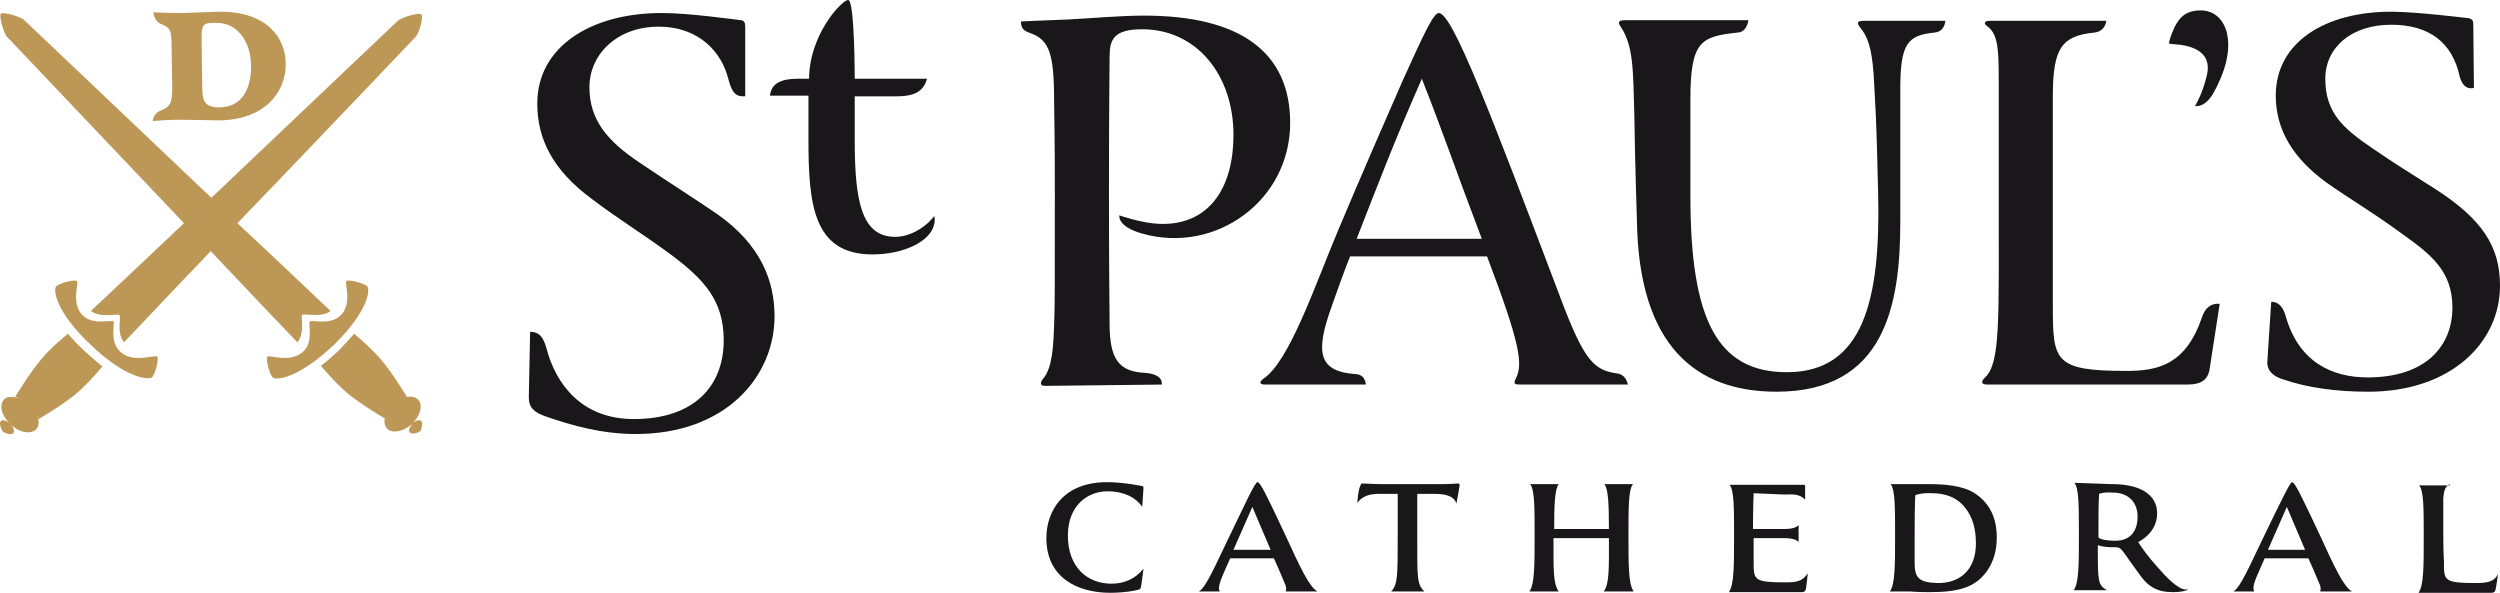
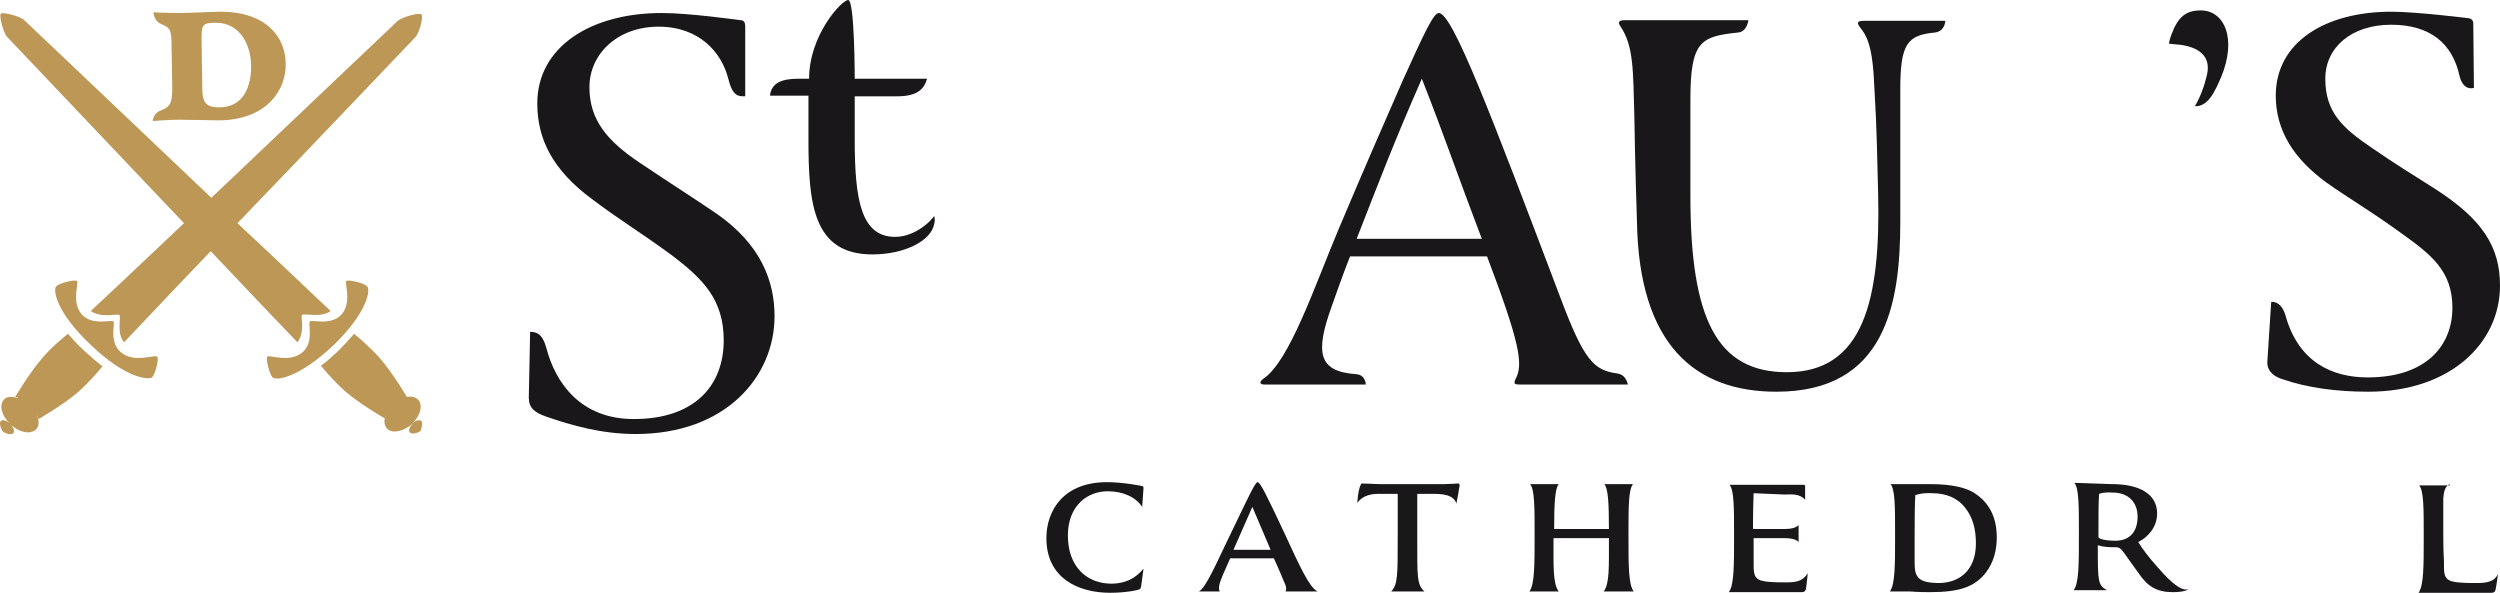
<svg xmlns="http://www.w3.org/2000/svg" width="194" height="46" viewBox="0 0 194 46" fill="none">
-   <path d="M90.152 29.842C90.152 29.842 90.354 29.034 88.837 28.933C86.864 28.832 86.105 27.923 86.105 25.146C86.105 23.985 86.055 21.308 86.055 14.896C86.055 7.675 86.105 5.807 86.105 4.393C86.105 3.08 86.409 2.272 88.635 2.272C92.884 2.272 95.716 5.857 95.716 10.452C95.716 14.946 93.541 17.521 89.95 17.37C88.584 17.319 86.864 16.713 86.864 16.713C86.864 16.713 86.662 17.572 88.635 18.127C94.35 19.743 100.117 15.552 100.117 9.543C100.117 3.989 96.171 1.212 88.786 1.212C86.864 1.212 84.841 1.414 82.817 1.515C81.199 1.565 79.226 1.666 79.226 1.666C79.226 2.171 79.428 2.373 79.833 2.525C81.553 3.08 81.806 4.292 81.806 8.382C81.806 9.139 81.856 10.2 81.856 14.946C81.856 22.015 81.856 23.985 81.806 24.994C81.755 26.863 81.654 28.58 80.946 29.387C80.743 29.64 80.642 29.943 81.098 29.943L90.152 29.842Z" fill="#1A171B" />
-   <path d="M154.039 29.287C153.685 29.64 153.736 29.842 154.241 29.842H169.72C170.883 29.842 171.389 29.438 171.49 28.479C171.541 28.125 172.249 23.581 172.249 23.581C172.249 23.581 171.288 23.379 170.883 24.591C169.619 28.327 167.444 28.782 165.016 28.782C159.401 28.782 159.3 28.024 159.3 23.732V14.896C159.3 9.594 159.3 8.786 159.3 7.473C159.3 3.686 160.008 2.777 162.537 2.525C163.397 2.424 163.448 1.616 163.448 1.616H154.343C154.039 1.616 153.887 1.818 154.191 2.02C155.051 2.626 155.101 3.838 155.101 6.211C155.101 8.281 155.101 9.038 155.101 14.845C155.101 24.793 155.253 28.176 154.039 29.287Z" fill="#1A171B" />
  <path d="M105.985 29.842C105.985 29.842 105.985 29.084 105.226 29.034C102.292 28.832 102.039 27.368 103.354 23.732C104.417 20.703 104.771 19.895 104.771 19.895H115.393C117.922 26.56 118.226 28.277 117.619 29.387C117.417 29.842 117.518 29.842 118.175 29.842H126.319C126.319 29.842 126.218 29.084 125.51 28.983C123.689 28.731 122.93 28.024 121.059 23.025C115.646 8.735 112.712 1.01 111.65 1.01C111.245 1.01 110.537 2.525 108.868 6.211C107.755 8.735 105.58 13.734 103.86 17.824C101.989 22.268 100.066 28.024 98.043 29.387C97.689 29.64 97.74 29.842 98.144 29.842H105.985ZM105.277 18.531C106.996 14.138 108.16 11.058 110.335 6.11C112.105 10.604 112.915 13.078 114.989 18.531H105.277Z" fill="#1A171B" />
  <path d="M127.027 17.168C127.179 26.812 131.58 30.397 137.852 30.397C146.3 30.397 147.463 23.631 147.463 17.218V6.918C147.463 3.383 148.02 2.727 150.144 2.525C150.953 2.424 150.953 1.616 150.953 1.616H144.631C143.872 1.616 144.226 1.969 144.529 2.373C145.035 3.08 145.339 4.141 145.44 6.615C145.541 8.735 145.592 8.382 145.743 14.997C145.946 23.328 144.58 28.883 138.662 28.883C133.249 28.883 131.175 24.793 131.175 15.199C131.175 15.199 131.175 11.917 131.175 7.726C131.175 3.181 131.985 2.828 134.868 2.525C135.576 2.474 135.677 1.565 135.677 1.565H126.117C125.611 1.565 125.51 1.717 125.763 2.07C126.775 3.585 126.724 5.453 126.825 8.988C126.876 12.674 127.027 17.168 127.027 17.168Z" fill="#1A171B" />
  <path d="M41.035 30.852C41.035 31.66 41.491 32.013 42.351 32.316C44.374 33.023 46.701 33.679 49.331 33.679C56.362 33.679 60.105 29.186 60.105 24.54C60.105 21.813 59.043 18.986 55.654 16.613C54.035 15.502 52.113 14.29 49.635 12.623C47.156 10.957 45.74 9.341 45.74 6.766C45.74 4.191 47.915 2.07 51.102 2.07C54.288 2.07 56.008 4.09 56.514 6.11C56.868 7.524 57.323 7.473 57.829 7.473V2.02C57.829 1.767 57.728 1.565 57.475 1.565C57.02 1.515 53.479 1.01 51.355 1.01C45.841 1.01 41.693 3.636 41.693 8.029C41.693 10.755 42.856 13.179 45.942 15.451C48.218 17.168 49.786 18.077 52.113 19.794C54.592 21.662 56.16 23.278 56.16 26.408C56.16 29.943 53.884 32.518 49.179 32.518C45.082 32.518 43.109 29.741 42.401 27.014C42.098 25.903 41.642 25.752 41.137 25.752L41.035 30.852Z" fill="#1A171B" />
  <path d="M175.942 28.125C175.942 28.933 176.65 29.287 177.156 29.438C179.078 30.094 181.304 30.397 183.782 30.397C190.156 30.397 194 26.61 194 22.167C194 19.137 192.634 17.016 188.942 14.643C186.969 13.381 186.008 12.825 184.035 11.462C181.809 9.947 180.444 8.735 180.444 6.11C180.444 3.686 182.467 1.919 185.553 1.919C188.537 1.919 190.307 3.333 190.864 5.908C191.167 7.12 191.977 6.817 191.977 6.817L191.926 1.818C191.926 1.616 191.825 1.464 191.572 1.414C191.521 1.414 187.576 0.909 185.553 0.909C180.494 0.909 176.599 3.232 176.599 7.423C176.599 10.149 178.016 12.32 180.494 14.138C182.265 15.401 183.732 16.209 186.311 18.077C188.638 19.743 190.307 21.006 190.307 23.884C190.307 26.762 188.335 29.287 183.732 29.287C181 29.287 178.37 28.125 177.358 24.49C177.004 23.278 176.245 23.429 176.245 23.429L175.942 28.125Z" fill="#1A171B" />
  <path d="M61.926 6.11C60.712 6.11 59.852 6.413 59.751 7.423H62.736C62.736 7.423 62.736 8.634 62.736 10.755C62.736 15.704 63.039 19.743 67.693 19.743C70.121 19.743 72.246 18.733 72.498 17.37C72.549 17.168 72.549 16.966 72.498 16.764C72.498 16.764 72.347 16.966 72.144 17.168C71.638 17.673 70.627 18.38 69.463 18.38C66.833 18.38 66.327 15.552 66.327 10.856C66.327 8.533 66.327 7.473 66.327 7.473H69.615C71.133 7.473 71.689 6.968 71.942 6.11C71.841 6.11 71.79 6.11 71.588 6.11C71.082 6.11 66.327 6.11 66.327 6.11C66.327 6.11 66.327 0 65.821 0C65.316 0 62.786 2.727 62.786 6.11H61.926Z" fill="#1A171B" />
  <path d="M168.506 2.676C169.012 1.313 169.619 0.808 170.782 0.808C172.603 0.808 173.615 2.979 172.35 6.009C172.148 6.463 171.996 6.817 171.895 6.968C171.187 8.433 170.327 8.231 170.327 8.231C170.327 8.231 170.63 7.776 170.934 6.918C171.086 6.514 171.136 6.261 171.237 5.908C171.592 4.544 170.883 3.737 169.265 3.484C168.86 3.434 168.607 3.434 168.304 3.383C168.304 3.333 168.405 2.929 168.506 2.676Z" fill="#1A171B" />
  <path d="M1.732 31.003C1.682 31.003 1.682 30.953 1.631 30.953C1.682 31.003 1.732 31.003 1.732 31.003Z" fill="#BC9755" />
  <path d="M29.907 32.215C29.958 32.114 30.008 32.064 30.059 31.963C30.008 32.013 29.958 32.114 29.907 32.215Z" fill="#BC9755" />
-   <path d="M2.693 31.912C2.592 31.761 2.491 31.609 2.289 31.458C2.44 31.559 2.592 31.761 2.693 31.912Z" fill="#BC9755" />
+   <path d="M2.693 31.912C2.592 31.761 2.491 31.609 2.289 31.458Z" fill="#BC9755" />
  <path d="M31.02 31.003C31.07 31.003 31.07 30.953 31.121 30.953C31.121 31.003 31.07 31.003 31.02 31.003Z" fill="#BC9755" />
  <path d="M30.463 31.458C30.312 31.609 30.211 31.761 30.11 31.912C30.211 31.71 30.312 31.559 30.463 31.458Z" fill="#BC9755" />
  <path d="M12.456 8.584C11.899 8.786 11.849 9.392 11.849 9.392C11.849 9.392 13.063 9.291 13.872 9.291C14.783 9.291 16.907 9.341 16.907 9.341C20.65 9.341 22.218 7.019 22.168 4.948C22.168 2.929 20.701 0.909 17.11 0.909C16.553 0.909 14.681 1.01 13.923 1.01C13.012 1.01 11.899 0.959 11.899 0.959C11.899 0.959 11.95 1.565 12.405 1.818C13.215 2.171 13.316 2.222 13.316 3.737L13.366 6.766C13.366 8.029 13.215 8.281 12.456 8.584ZM16.755 1.767C18.728 1.767 19.487 3.636 19.487 5.15C19.487 6.665 18.93 8.331 17.008 8.331C15.744 8.331 15.693 7.726 15.693 6.463C15.693 6.463 15.643 3.838 15.643 3.03C15.643 1.919 15.693 1.767 16.755 1.767Z" fill="#BC9755" />
  <path d="M9.421 27.368C8.46 26.61 8.915 25.247 8.814 24.944C8.561 24.793 7.145 25.297 6.335 24.389C5.526 23.429 6.133 21.965 5.981 21.813C5.829 21.662 4.615 21.965 4.362 22.217C4.11 22.47 4.312 24.187 7.043 26.762C9.775 29.387 11.545 29.488 11.798 29.287C12.051 29.034 12.355 27.822 12.203 27.671C11.899 27.519 10.432 28.176 9.421 27.368Z" fill="#BC9755" />
  <path d="M5.273 25.903C4.969 26.156 4.059 26.863 3.25 27.822C2.289 28.933 1.176 30.801 1.176 30.801C1.277 30.801 1.378 30.852 1.429 30.902C0.973 30.751 0.518 30.751 0.316 31.003C-0.089 31.407 0.113 32.266 0.771 32.871C0.569 32.67 0.215 32.518 0.063 32.67C-0.089 32.821 0.063 33.276 0.215 33.477C0.366 33.629 0.872 33.78 1.024 33.629C1.176 33.477 1.024 33.124 0.822 32.922C1.479 33.578 2.339 33.73 2.794 33.326C3.098 33.023 3.047 32.468 2.744 31.963C2.845 32.165 2.946 32.316 2.997 32.518C2.997 32.518 4.919 31.407 6.032 30.448C6.993 29.589 7.701 28.731 7.954 28.428C7.549 28.125 7.094 27.721 6.588 27.267C6.032 26.762 5.627 26.307 5.273 25.903ZM1.631 30.953C1.682 30.953 1.682 31.003 1.732 31.003C1.732 31.003 1.682 31.003 1.631 30.953ZM2.289 31.458C2.44 31.609 2.541 31.761 2.693 31.912C2.592 31.761 2.44 31.559 2.289 31.458Z" fill="#BC9755" />
  <path d="M28.491 22.217C28.238 21.965 27.024 21.662 26.872 21.813C26.72 21.965 27.327 23.429 26.518 24.389C25.709 25.297 24.292 24.793 24.039 24.944C23.888 25.197 24.393 26.61 23.432 27.368C22.421 28.176 20.954 27.519 20.752 27.671C20.6 27.822 20.903 29.034 21.156 29.287C21.409 29.539 23.129 29.387 25.911 26.762C28.592 24.136 28.744 22.47 28.491 22.217Z" fill="#BC9755" />
  <path d="M14.277 17.32C10.534 20.854 7.549 23.682 7.043 24.136C7.853 24.692 9.016 24.338 9.269 24.439C9.421 24.692 9.016 25.802 9.623 26.56C10.078 26.105 12.861 23.126 16.351 19.491C19.841 23.177 22.623 26.105 23.078 26.56C23.685 25.802 23.331 24.641 23.432 24.439C23.685 24.288 24.849 24.692 25.658 24.136C25.152 23.682 22.168 20.803 18.425 17.32C24.798 10.705 32.082 3.03 32.234 2.878C32.538 2.575 32.892 1.262 32.689 1.111C32.538 0.959 31.222 1.313 30.868 1.616C30.716 1.767 22.977 9.089 16.401 15.35C9.775 9.038 2.086 1.767 1.884 1.565C1.58 1.262 0.215 0.909 0.063 1.06C-0.089 1.212 0.265 2.525 0.518 2.828C0.72 3.03 8.004 10.705 14.277 17.32Z" fill="#BC9755" />
  <path d="M32.689 32.67C32.538 32.518 32.183 32.67 31.981 32.871C32.639 32.266 32.841 31.407 32.436 31.003C32.183 30.751 31.728 30.7 31.273 30.902C31.374 30.852 31.475 30.852 31.576 30.801C31.576 30.801 30.463 28.933 29.503 27.822C28.642 26.863 27.783 26.156 27.479 25.903C27.125 26.307 26.72 26.762 26.265 27.216C25.759 27.671 25.355 28.075 24.899 28.378C25.152 28.68 25.86 29.539 26.822 30.397C27.934 31.357 29.857 32.468 29.857 32.468C29.857 32.367 29.907 32.266 29.958 32.165C29.755 32.619 29.806 33.023 30.059 33.276C30.463 33.679 31.323 33.477 32.032 32.871C31.829 33.074 31.627 33.427 31.829 33.578C31.981 33.73 32.487 33.578 32.639 33.427C32.689 33.326 32.841 32.821 32.689 32.67ZM29.907 32.215C29.958 32.114 30.008 32.064 30.059 31.963C30.008 32.013 29.958 32.114 29.907 32.215ZM30.11 31.862C30.211 31.71 30.312 31.559 30.463 31.407C30.312 31.559 30.211 31.71 30.11 31.862ZM31.172 30.953C31.121 30.953 31.121 31.003 31.07 31.003C31.07 31.003 31.121 31.003 31.172 30.953Z" fill="#BC9755" />
  <path d="M88.635 39.335C88.129 38.577 87.168 38.123 85.954 38.123C84.386 38.123 82.868 39.234 82.868 41.556C82.868 43.98 84.335 45.293 86.257 45.293C87.218 45.293 88.078 44.94 88.736 44.132L88.635 44.889C88.584 45.344 88.533 45.647 88.483 45.697C88.382 45.798 87.319 46 86.156 46C83.627 46 81.199 44.839 81.199 41.758C81.199 39.688 82.463 37.416 85.903 37.416C87.218 37.416 88.635 37.719 88.635 37.719C88.685 37.719 88.736 37.77 88.736 37.87L88.635 39.335Z" fill="#1A171B" />
  <path d="M113.168 37.517C113.218 37.517 113.269 37.568 113.269 37.668C113.269 37.719 113.218 37.87 113.168 38.274L113.016 39.082C112.813 38.375 111.903 38.325 111.245 38.325H109.981V41.506C109.981 44.738 109.93 45.343 110.537 45.899H107.957C108.463 45.343 108.463 44.738 108.463 41.506V38.325H106.996C106.541 38.325 105.782 38.375 105.327 39.032C105.327 39.032 105.327 38.931 105.378 38.476C105.428 38.022 105.58 37.517 105.681 37.517L107.047 37.568H112.055C112.409 37.568 113.168 37.517 113.168 37.517Z" fill="#1A171B" />
  <path d="M120.553 41.758C120.553 44.031 120.502 45.293 120.957 45.899H118.681C119.086 45.344 119.086 43.879 119.086 41.506C119.086 39.335 119.086 37.971 118.732 37.568H120.957C120.654 37.921 120.603 39.183 120.603 41.052H124.852C124.852 39.133 124.802 37.921 124.498 37.568H126.724C126.37 37.971 126.37 39.335 126.37 41.506C126.37 43.93 126.37 45.344 126.775 45.899H124.448C124.903 45.293 124.852 44.031 124.852 41.758H120.553Z" fill="#1A171B" />
  <path d="M136.082 38.274C136.082 38.274 136.031 39.486 136.031 41.052H138.459C139.016 41.052 139.37 40.951 139.572 40.749V42.062C139.42 41.859 138.965 41.758 138.459 41.758C138.004 41.758 136.082 41.758 136.082 41.758V43.475C136.082 44.435 136.031 44.94 136.841 45.091C137.296 45.192 138.156 45.192 138.56 45.192C139.319 45.192 139.876 45.142 140.28 44.485C140.28 44.485 140.179 45.596 140.129 45.748C140.078 45.899 139.977 45.95 139.825 45.95H134.16C134.564 45.394 134.564 43.93 134.564 41.556C134.564 39.385 134.564 38.022 134.21 37.618H136.436H139.977C140.027 37.618 140.078 37.669 140.078 37.719V38.779C139.623 38.274 139.016 38.375 138.459 38.375L136.082 38.274Z" fill="#1A171B" />
  <path d="M148.627 38.426C148.627 38.426 148.576 38.931 148.576 41.506C148.576 42.768 148.576 43.223 148.576 43.728C148.576 44.839 148.93 45.192 150.296 45.243C152.016 45.293 153.331 44.283 153.331 42.163C153.331 41.052 153.078 40.143 152.522 39.436C151.915 38.628 151.004 38.274 149.942 38.274C149.082 38.224 148.627 38.426 148.627 38.426ZM146.654 45.899C147.059 45.344 147.059 43.879 147.059 41.506C147.059 39.335 147.059 37.971 146.704 37.568H149.79C151.56 37.568 152.724 37.87 153.381 38.375C154.444 39.133 154.95 40.244 154.95 41.708C154.95 42.718 154.697 43.627 154.14 44.384C153.23 45.596 151.965 45.95 149.739 45.95C149.436 45.95 148.93 45.95 148.222 45.899H146.654Z" fill="#1A171B" />
  <path d="M162.891 38.325C162.841 39.082 162.841 39.89 162.841 41.052V41.658C162.841 41.708 162.891 41.758 162.992 41.809C163.245 41.91 163.7 41.961 164.156 41.961C165.319 41.961 165.876 41.203 165.876 40.092C165.876 38.931 165.117 38.224 163.953 38.224C163.195 38.173 162.891 38.325 162.891 38.325ZM163.903 37.568C166.078 37.568 167.393 38.375 167.393 39.84C167.393 40.951 166.634 41.708 165.926 42.062C166.28 42.617 166.634 43.122 167.444 44.031C168.051 44.738 169.012 45.748 169.619 45.748C169.77 45.748 169.771 45.697 169.771 45.748C169.771 45.798 169.366 45.95 168.607 45.95C167.342 45.95 166.634 45.495 165.926 44.435C165.521 43.879 165.117 43.324 164.914 43.021C164.56 42.516 164.459 42.465 164.105 42.465C163.751 42.465 163.296 42.465 162.79 42.314C162.79 45.142 162.79 45.394 163.498 45.798H160.918C161.323 45.243 161.323 43.829 161.323 41.405C161.323 39.234 161.323 37.87 160.969 37.467L163.903 37.568Z" fill="#1A171B" />
  <path d="M190.105 37.568C189.802 37.719 189.65 37.971 189.599 38.678C189.599 39.335 189.599 40.244 189.599 41.506C189.599 42.768 189.65 43.526 189.65 43.526C189.65 44.485 189.599 44.99 190.409 45.142C190.864 45.243 191.724 45.243 192.128 45.243C192.887 45.243 193.545 45.192 193.848 44.536C193.848 44.536 193.696 45.647 193.646 45.798C193.595 45.95 193.494 46 193.342 46C193.342 46 190.864 46 189.953 46C189.093 46 187.677 46 187.677 46C188.082 45.445 188.082 43.98 188.082 41.607C188.082 39.436 188.082 38.072 187.728 37.669H190.105V37.568Z" fill="#1A171B" />
  <path d="M99.763 45.899C99.814 45.798 99.864 45.596 99.662 45.192C99.358 44.435 98.852 43.324 98.852 43.324H95.463C94.755 44.94 94.452 45.495 94.654 45.899H93.035C93.592 45.596 94.401 43.677 95.312 41.809C96.778 38.779 97.385 37.416 97.588 37.416C97.79 37.416 98.245 38.325 99.712 41.456C100.876 43.98 101.584 45.545 102.242 45.899H99.763ZM97.183 39.335L95.716 42.667H98.6L97.183 39.335Z" fill="#1A171B" />
-   <path d="M180.039 45.899C180.09 45.798 180.14 45.596 179.938 45.192C179.634 44.435 179.128 43.324 179.128 43.324H175.739C175.031 44.94 174.728 45.495 174.93 45.899H173.311C173.868 45.596 174.677 43.677 175.588 41.809C177.055 38.779 177.712 37.416 177.864 37.416C178.066 37.416 178.521 38.325 179.988 41.456C181.152 43.98 181.86 45.545 182.518 45.899H180.039ZM177.459 39.335L175.992 42.667H178.876L177.459 39.335Z" fill="#1A171B" />
</svg>